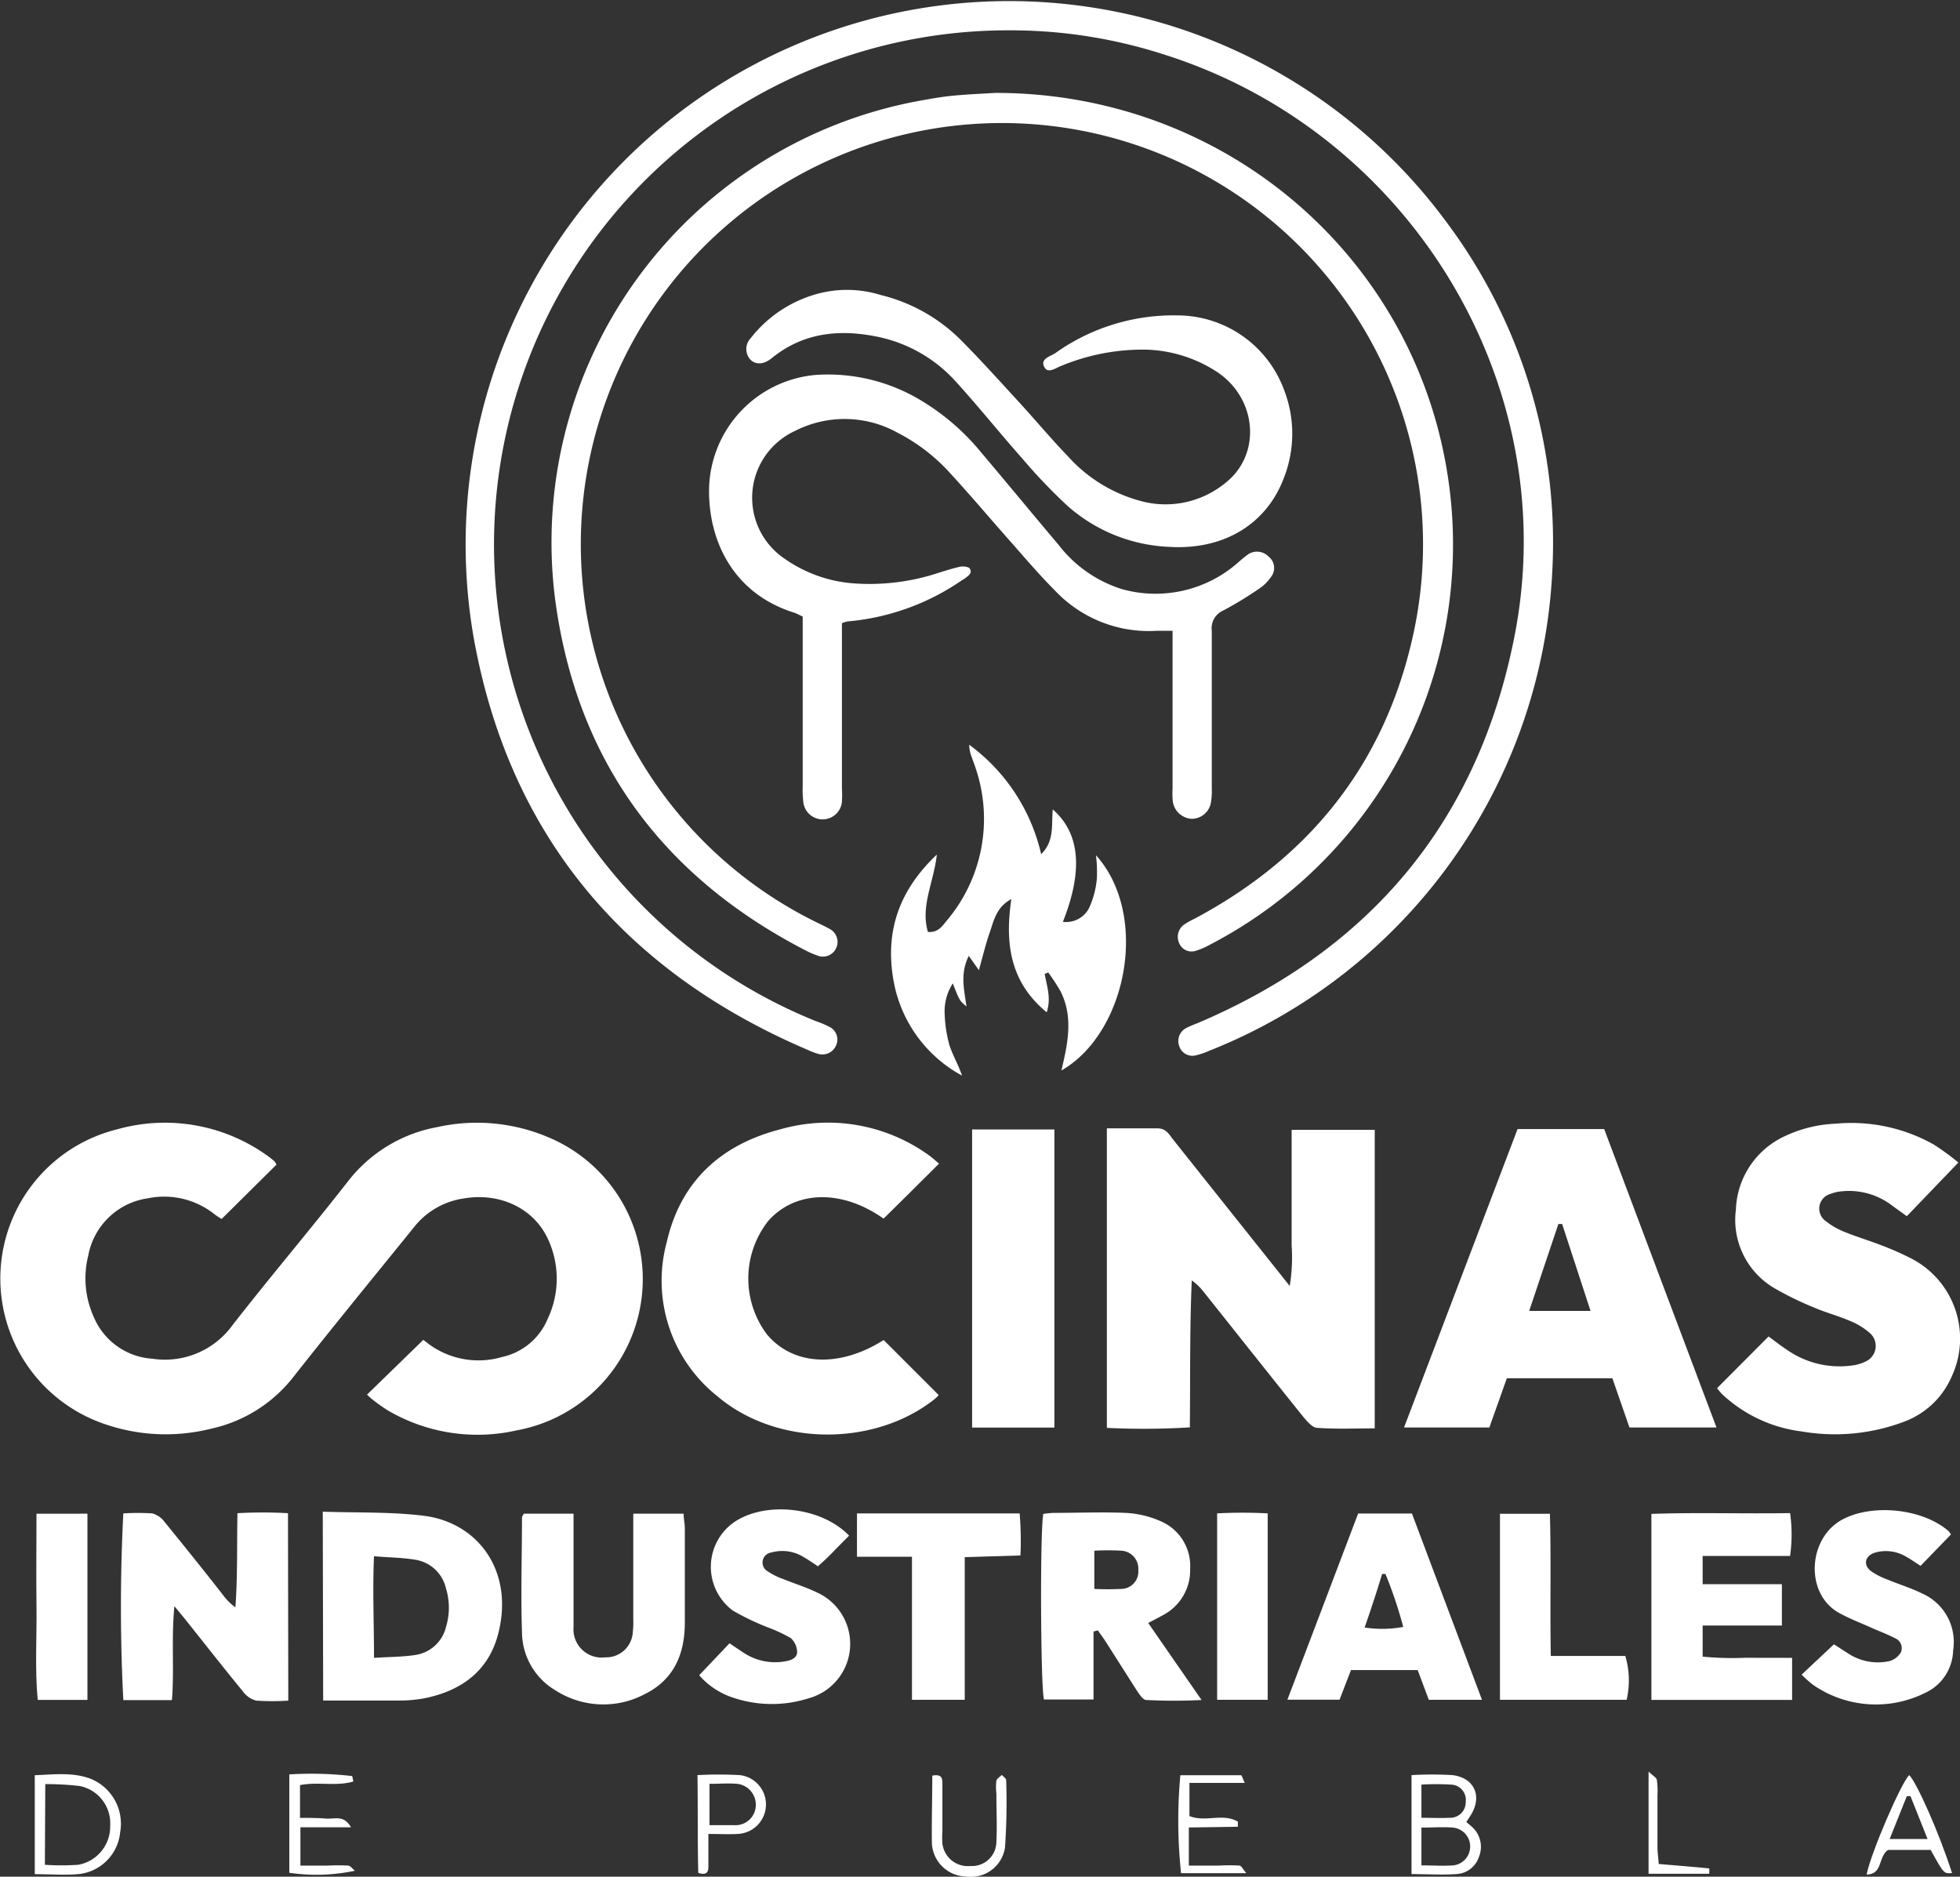
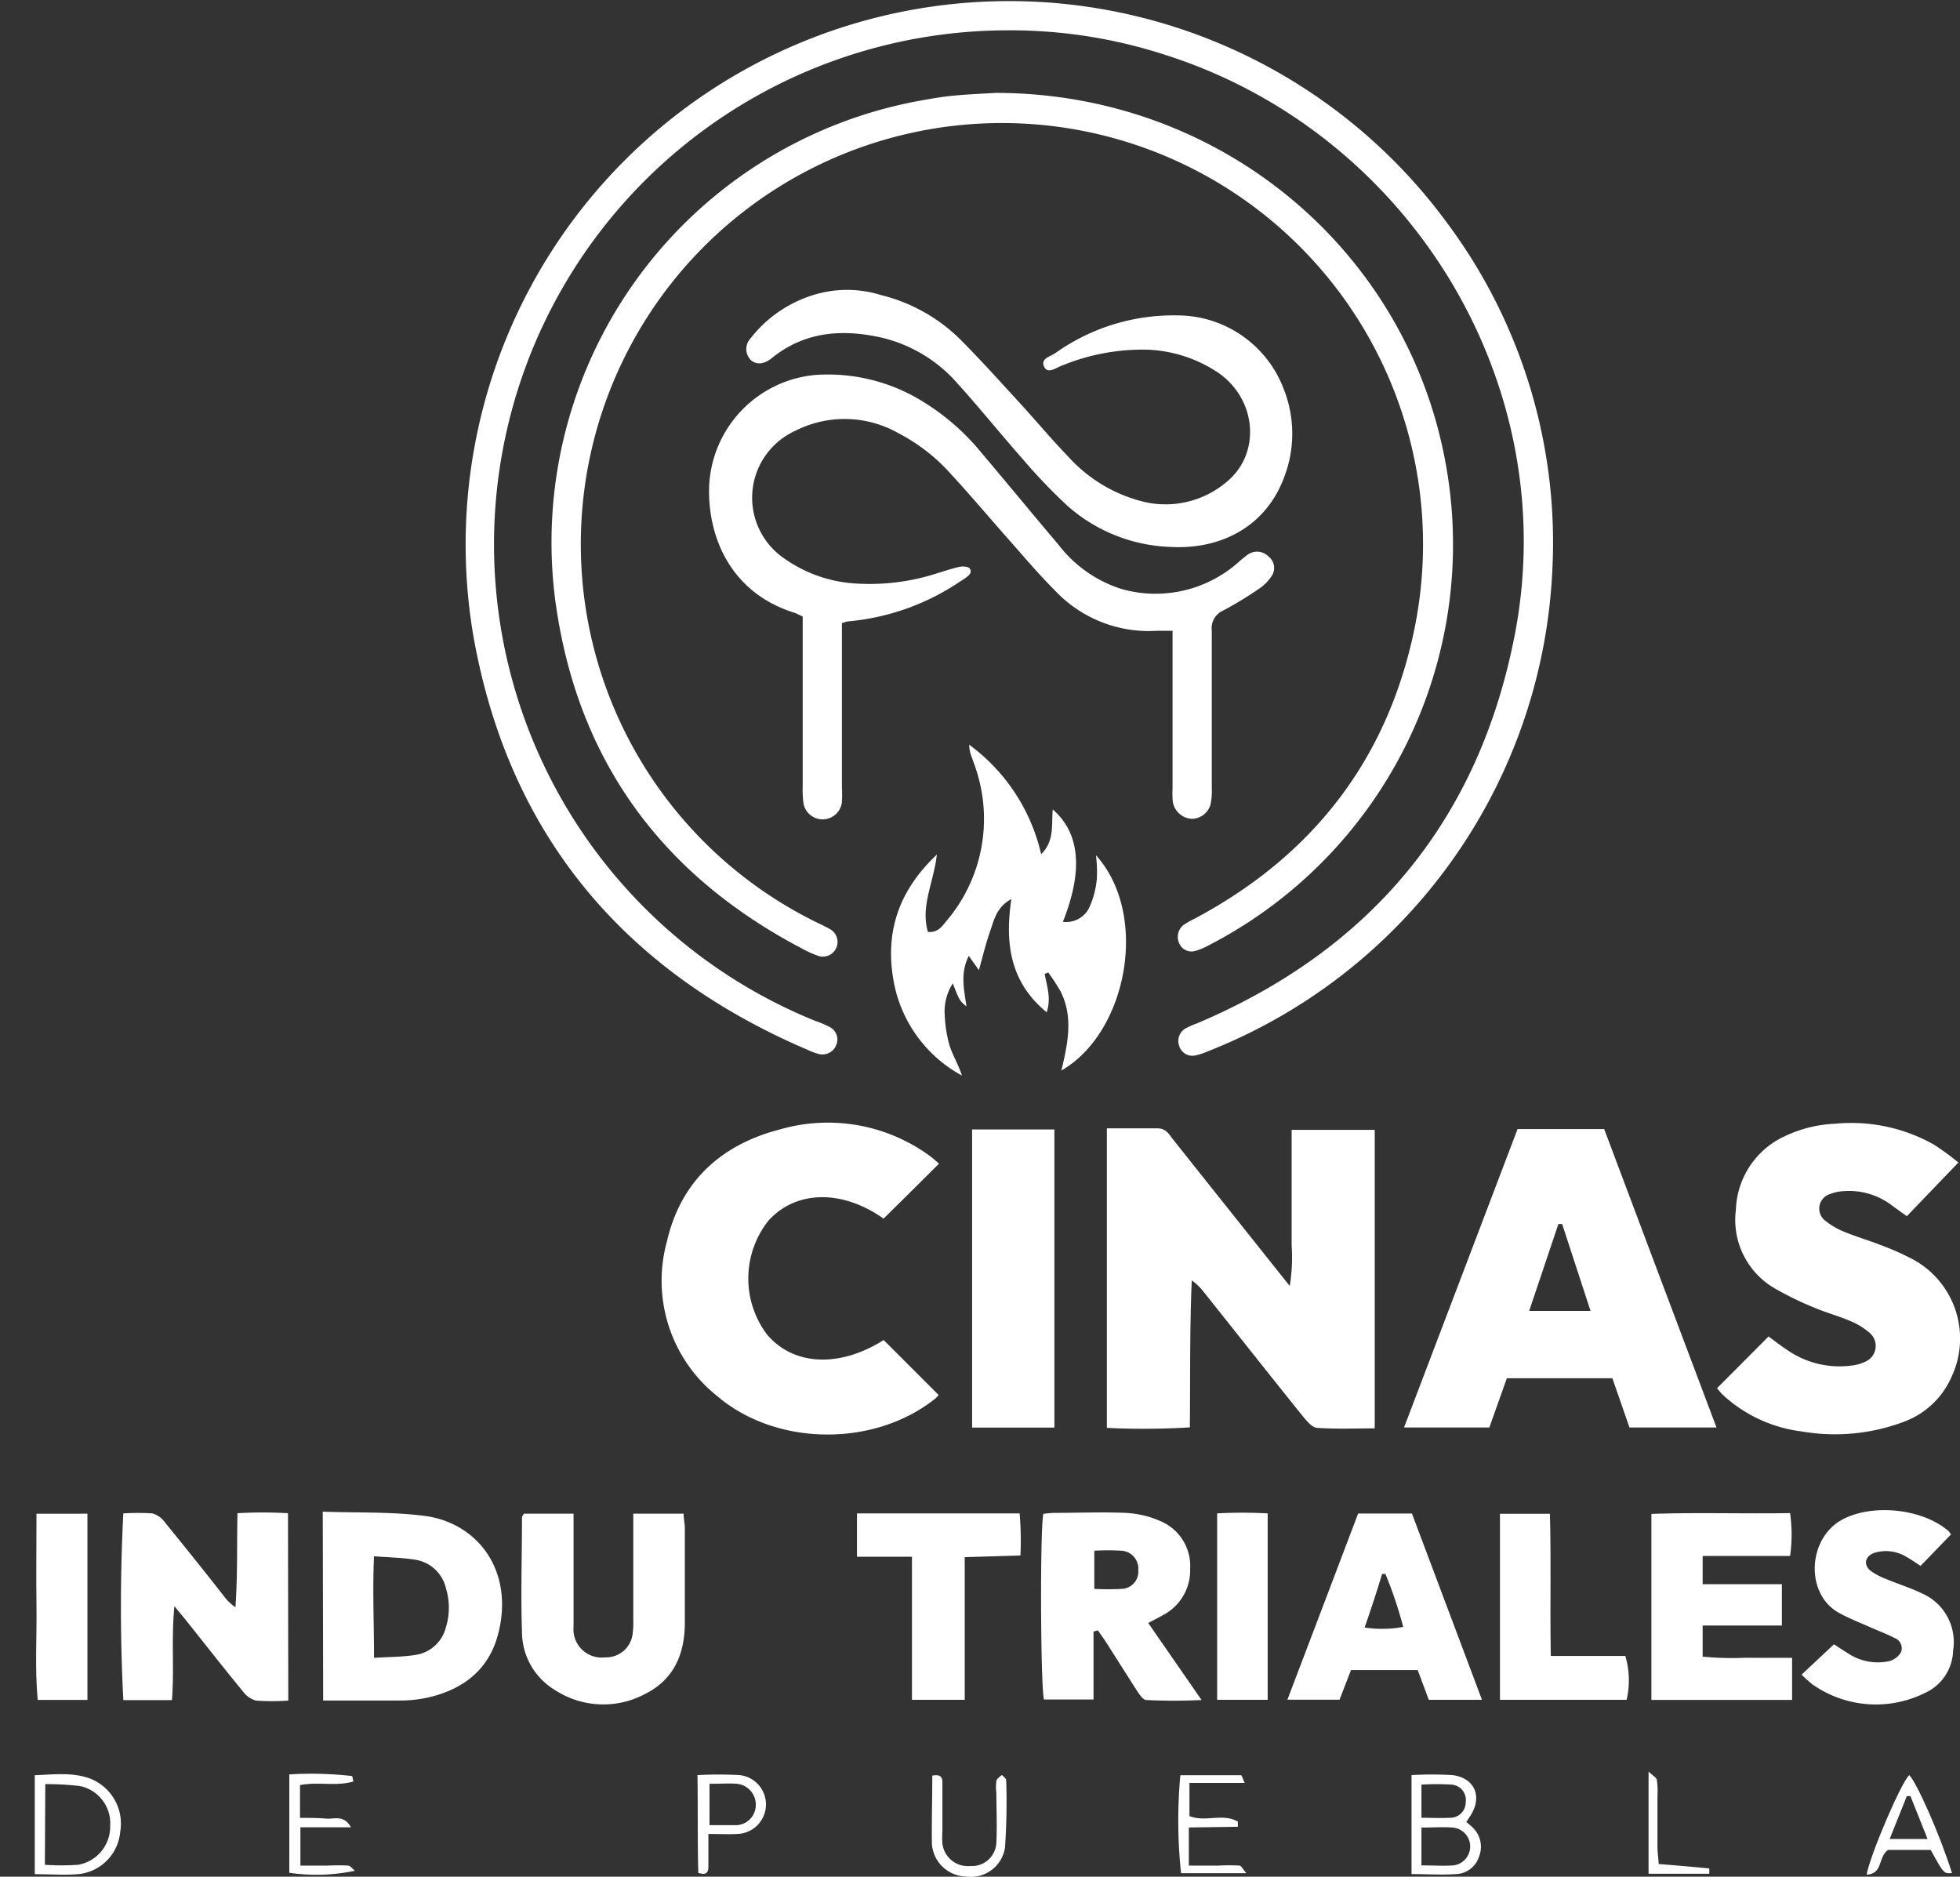
<svg xmlns="http://www.w3.org/2000/svg" viewBox="0 0 193.9 185.65">
  <rect x="0" y="0" width="193.9" height="185.65" fill="#333333" stroke="none" />
  <defs>
    <style>.cls-1{fill:#fff;}</style>
  </defs>
  <g id="Capa_2" data-name="Capa 2">
    <g id="Capa_1-2" data-name="Capa 1">
-       <path class="cls-1" d="M27.35,115.21l-5.43,5.38c-.19-.13-.45-.28-.68-.46a8,8,0,0,0-6.61-1.59,7,7,0,0,0-5.9,5.67,9.28,9.28,0,0,0,.55,6.08,6.76,6.76,0,0,0,5.8,4.12A8.25,8.25,0,0,0,23,131.09c3.73-4.79,7.67-9.42,11.41-14.21a14.44,14.44,0,0,1,8.83-5.38,18.06,18.06,0,0,1,11,1,15.21,15.21,0,0,1-3.14,29,17.53,17.53,0,0,1-12.77-2,16.79,16.79,0,0,1-1.41-1,6,6,0,0,1-.61-.54l5.57-5.42c-.11-.07.09.07.28.22a8.28,8.28,0,0,0,7.5,1.48,6.34,6.34,0,0,0,4.51-3.75,9.28,9.28,0,0,0,0-8c-1.43-3-4.77-4.57-8.39-3.92a7.65,7.65,0,0,0-4.84,2.85c-4,4.94-8,9.82-11.92,14.8a14.17,14.17,0,0,1-8.13,5.11,18.49,18.49,0,0,1-11.17-.69,15.2,15.2,0,0,1,1.86-28.92,17.37,17.37,0,0,1,15,2.7,7.11,7.11,0,0,1,.6.49A2,2,0,0,1,27.35,115.21Z" />
      <path class="cls-1" d="M99.75,3a50.85,50.85,0,0,0-19.07,98,10.08,10.08,0,0,1,1.43.61,1.39,1.39,0,0,1,.63,1.74,1.47,1.47,0,0,1-1.76.91,6.22,6.22,0,0,1-1-.37c-18.24-7.77-29.62-21.3-33.12-40.81a53.76,53.76,0,0,1,96.32-41,52.9,52.9,0,0,1,10.39,34.34,53.83,53.83,0,0,1-34,47.55,7.05,7.05,0,0,1-1.32.44,1.36,1.36,0,0,1-1.59-.93,1.44,1.44,0,0,1,.63-1.75,8.94,8.94,0,0,1,1.14-.5c17.27-7.32,27.93-20.18,31.45-38.57,4.74-24.8-10.5-49.64-34.76-57.28A49.41,49.41,0,0,0,99.75,3Z" />
      <path class="cls-1" d="M98.49,9.19c22.34,0,40.93,15.71,44.6,37.06a44.6,44.6,0,0,1-23.41,47.21,6.92,6.92,0,0,1-1.43.61,1.32,1.32,0,0,1-1.57-.71,1.51,1.51,0,0,1,.38-1.84,7.59,7.59,0,0,1,1.08-.62c11.43-6.07,18.84-15.35,21.64-28a41.66,41.66,0,1,0-59.3,28.19c.51.26,1,.47,1.53.77a1.45,1.45,0,0,1-1.21,2.64,8.21,8.21,0,0,1-1.14-.5C65.44,86.65,57,75.1,54.91,59.22A44.41,44.41,0,0,1,90.8,10c1.17-.21,2.35-.43,3.54-.54C95.94,9.31,97.55,9.25,98.49,9.19Z" />
      <path class="cls-1" d="M109.5,111.62c1.79,0,3.4,0,5,0,.77,0,1.09.47,1.47,1l5.82,7.31,5.8,7.28a17.24,17.24,0,0,0,.19-4c0-1.25,0-2.49,0-3.74v-7.7H136V141.3c-2,0-3.82.08-5.67-.05-.49,0-1-.63-1.39-1.08-3.32-4.13-6.6-8.28-9.9-12.42a5.42,5.42,0,0,0-1.14-1.09c-.21,4.82-.14,9.6-.19,14.54a75,75,0,0,1-8.21.05Z" />
      <path class="cls-1" d="M116,62.4c-.64,0-1.1,0-1.55,0a12.75,12.75,0,0,1-10.1-4c-1.69-1.69-3.22-3.52-4.81-5.31-1.82-2.06-3.59-4.16-5.46-6.19a18.21,18.21,0,0,0-5.26-4.08,10.78,10.78,0,0,0-10.17-.19,7.27,7.27,0,0,0-1,12.66,13.63,13.63,0,0,0,6.81,2.42,21.77,21.77,0,0,0,8.44-1.06c.69-.21,1.38-.44,2.09-.59.3-.06.79,0,.93.16.33.47-.13.73-.46,1l-.4.25a23.47,23.47,0,0,1-11.17,4,2.51,2.51,0,0,0-.6.18v1.64q0,7.32,0,14.64a13,13,0,0,1,0,1.4,1.92,1.92,0,0,1-3.82,0,10.13,10.13,0,0,1-.06-1.56q0-7.55,0-15.1V61a8.81,8.81,0,0,0-.8-.38c-6.07-1.87-8.58-7.15-8.46-12.39A11.56,11.56,0,0,1,80.69,37.09a17.79,17.79,0,0,1,10.42,2.52,23,23,0,0,1,6,5.2c2.54,3,5.05,6.06,7.6,9.07a12.7,12.7,0,0,0,6.29,4.4,12.34,12.34,0,0,0,11.5-2.65,12.29,12.29,0,0,1,1-.81,1.59,1.59,0,0,1,2,.24,1.43,1.43,0,0,1,.25,2,4.34,4.34,0,0,1-1.08,1.1A36.59,36.59,0,0,1,121,60.4a1.91,1.91,0,0,0-1.12,2c0,5.19,0,10.39,0,15.58a6.58,6.58,0,0,1-.11,1.54A1.94,1.94,0,0,1,117.92,81a2,2,0,0,1-1.9-1.74A8.56,8.56,0,0,1,116,78V62.4Z" />
      <path class="cls-1" d="M149.07,136.34l-1.73,4.87H138.9l11.23-29.52h8.57c3.68,9.79,7.36,19.58,11.11,29.52H161.2c-.57-1.63-1.12-3.24-1.69-4.87Zm5.47-15.26-.37,0c-.95,2.81-1.89,5.62-2.89,8.6h6.07C156.39,126.74,155.46,123.91,154.54,121.08Z" />
      <path class="cls-1" d="M169.86,137.33l5.1-5.12c.53.38,1.13.86,1.77,1.28a9.08,9.08,0,0,0,6.8,1.54,4,4,0,0,0,1-.33,1.69,1.69,0,0,0,.44-2.84,6.88,6.88,0,0,0-2-1.21c-1.14-.49-2.36-.81-3.5-1.3a31.94,31.94,0,0,1-3.9-1.9,7.83,7.83,0,0,1-3.84-7.79,8.31,8.31,0,0,1,4.85-7.27,12.9,12.9,0,0,1,5-1.23,16.62,16.62,0,0,1,9.74,2.07,25.14,25.14,0,0,1,2.42,1.77l-5.1,5.31-1.39-1a7,7,0,0,0-4.95-1.47,4,4,0,0,0-1.2.26,1.51,1.51,0,0,0-.46,2.71,7.11,7.11,0,0,0,1.88,1.07c1.15.47,2.34.82,3.5,1.27a27.87,27.87,0,0,1,2.85,1.24,8.91,8.91,0,0,1,4.2,11.8,8.26,8.26,0,0,1-4.6,4.41,19.37,19.37,0,0,1-10.25,1,14,14,0,0,1-7.88-3.71C170.16,137.69,170,137.49,169.86,137.33Z" />
      <path class="cls-1" d="M92.9,115.11c-1.89,1.88-3.68,3.66-5.49,5.44-4.07-2.88-8.63-2.83-11.37.18A9.21,9.21,0,0,0,75.87,132c2.63,3.13,7.21,3.31,11.55.56L92.86,138a2.26,2.26,0,0,1-.37.38c-6,4.78-15.68,4.71-21.52-.26a14.59,14.59,0,0,1-5-15.28c1.37-6,5.39-9.62,11.21-11.12A17.08,17.08,0,0,1,92,114.36C92.29,114.57,92.55,114.82,92.9,115.11Z" />
      <path class="cls-1" d="M116.47,31.2A11.26,11.26,0,0,1,127,38.49a12,12,0,0,1,0,8.82c-1.74,4.6-6,7.1-11.28,6.79A16.18,16.18,0,0,1,105.56,50a54.8,54.8,0,0,1-4.4-4.61c-2.2-2.48-4.28-5.08-6.51-7.54a14.3,14.3,0,0,0-8-4.57c-3.72-.73-7.22-.35-10.29,2.14-.8.65-1.57.68-2.1.18a1.55,1.55,0,0,1,0-2.14A12.55,12.55,0,0,1,81.12,29a11.22,11.22,0,0,1,6,.18,16.88,16.88,0,0,1,7.8,4.32c2,2,3.86,4.07,5.75,6.13,1.69,1.83,3.28,3.75,5,5.53a14.78,14.78,0,0,0,7.66,4.52,9.34,9.34,0,0,0,7.9-1.91c3.56-2.79,3.15-8.28-.76-10.93a13.49,13.49,0,0,0-7-2.25A21,21,0,0,0,105,36.19c-.55.2-1.3.8-1.67.15-.48-.85.57-1.07,1.06-1.4A20.14,20.14,0,0,1,116.47,31.2Z" />
      <path class="cls-1" d="M103.35,96.34c.2,1.19.67,2.37.2,3.8-3.65-3-4.14-6.84-3.5-11.2-1.5.81-1.73,2.14-2.14,3.31s-.69,2.38-1.07,3.72l-1-1.41c-.89,1.78-.44,3.39-.23,5-.69-.58-.69-.58-1.35-2.28a5.11,5.11,0,0,0-.8,3.12,12.93,12.93,0,0,0,.47,3c.32,1,.89,1.94,1.24,3a13.3,13.3,0,0,1-6.8-9.55c-.8-4.74.57-8.78,4.31-12.31-.3,2.73-1.64,5.12-.88,7.65,1,.08,1.41-.57,1.82-1.07a15.59,15.59,0,0,0,2.92-15.06c-.12-.4-.28-.78-.41-1.17a3.45,3.45,0,0,1-.25-1.22A18.56,18.56,0,0,1,103,84.5c1.35-1.34,1-2.91,1.15-4.43,2.72,2.38,3,6.08,1,11.12a2.54,2.54,0,0,0,2.63-1.45,8.89,8.89,0,0,0,.73-2.81,13.12,13.12,0,0,0-.09-2.33c5.32,5.9,3.09,17.57-3.42,21.3.65-2.71,1.19-5.31-.08-7.83a19.94,19.94,0,0,0-1.22-1.87Z" />
      <path class="cls-1" d="M96.17,141.22V111.73h8.14v29.49Z" />
      <path class="cls-1" d="M28.52,168.23a23.79,23.79,0,0,1-3.18,0,2.39,2.39,0,0,1-1.31-.91c-1.85-2.25-3.64-4.54-5.45-6.81-.35-.44-.71-.88-1.33-1.62-.31,3.3,0,6.27-.24,9.29H12.2a180,180,0,0,1,0-18.47,23,23,0,0,1,2.87,0,2.22,2.22,0,0,1,1.2.83c2,2.46,4,4.94,5.93,7.42A5.15,5.15,0,0,0,23.29,159c.22-3.06.14-6.09.2-9.31a44.41,44.41,0,0,1,5,0Z" />
      <path class="cls-1" d="M31.93,149.54c3.51.12,6.85,0,10.11.42,5.31.72,8.86,5.53,7.23,11.72-.94,3.57-3.54,5.49-7,6.26a12.74,12.74,0,0,1-2.62.28c-2.52,0-5,0-7.68,0ZM37,164c1.56-.1,2.86-.09,4.12-.29a3.67,3.67,0,0,0,3-2.76,6.54,6.54,0,0,0,0-3.82,3.7,3.7,0,0,0-3-2.83c-1.3-.22-2.65-.23-4.12-.35C36.85,157.29,37,160.47,37,164Z" />
      <path class="cls-1" d="M108.18,161.4v6.72h-4.9c-.33-1.11-.41-16.43-.07-18.36a10,10,0,0,1,1-.1c2.38,0,4.77-.1,7.15,0a9.75,9.75,0,0,1,3.57.87,4.81,4.81,0,0,1,2.81,4.66,5,5,0,0,1-2.7,4.59c-.44.25-.89.47-1.45.77l5.28,7.62a54.57,54.57,0,0,1-5.46,0c-.34,0-.69-.56-.94-.93-1-1.56-2-3.14-3-4.71-.27-.43-.57-.83-.86-1.25Zm.08-4.22a26.12,26.12,0,0,0,2.66,0,1.71,1.71,0,0,0,1.69-1.86,1.78,1.78,0,0,0-1.66-1.92,23.92,23.92,0,0,0-2.69,0Z" />
      <path class="cls-1" d="M177.29,164v4.16H163.37v-18.4c4.55-.16,9.09,0,13.72-.08a15,15,0,0,1,0,4.24h-8.65v2.79h7.84v4.09h-7.84v3.08a30.6,30.6,0,0,0,4.28.11C174.21,164,175.66,164,177.29,164Z" />
      <path class="cls-1" d="M62.63,149.74h5c0,.52.12,1,.12,1.42,0,3.11,0,6.23,0,9.34s-1.07,5.64-3.93,7.07a8.76,8.76,0,0,1-8.91-.38,6.73,6.73,0,0,1-3.27-5.73c-.13-3.78,0-7.58,0-11.36,0-.09.09-.18.18-.36h4.92v1.71c0,3.17,0,6.34,0,9.5a2.79,2.79,0,0,0,3.13,3,2.64,2.64,0,0,0,2.73-2.46,8.57,8.57,0,0,0,.05-1.24V149.74Z" />
      <path class="cls-1" d="M146.61,168.15h-5.26l-1.1-2.94h-6.6l-1.13,2.93h-5.16c2.37-6.22,4.68-12.31,7-18.42h5.32ZM135,161a11.56,11.56,0,0,0,3.82-.06,42.35,42.35,0,0,0-1.76-5.24l-.33,0C136.21,157.43,135.65,159.13,135,161Z" />
-       <path class="cls-1" d="M69.17,165.72l3-3.16c.55.36,1,.69,1.5,1a5.63,5.63,0,0,0,4.18.75c.53-.11,1.08-.38,1-1a1.87,1.87,0,0,0-.64-1.28A15.29,15.29,0,0,0,76,161a24.88,24.88,0,0,1-3.49-1.67,5.39,5.39,0,0,1,0-8.67c3.06-2.2,8.7-1.65,11.49,1.25-.48.49-1,1-1.47,1.49s-1,1-1.61,1.54c-.48-.31-.9-.61-1.34-.86a4,4,0,0,0-3.28-.5,1,1,0,0,0-.32,1.88,6.52,6.52,0,0,0,1.52.75c1.1.45,2.25.8,3.32,1.32A5.58,5.58,0,0,1,80,168a12,12,0,0,1-7.5-.07A7.55,7.55,0,0,1,69.17,165.72Z" />
      <path class="cls-1" d="M193,151.8l-3,3.1c-.47-.3-.93-.63-1.42-.9a3.88,3.88,0,0,0-3.15-.39c-.93.32-1.12,1.19-.36,1.79a6.78,6.78,0,0,0,1.65.85c1.14.48,2.34.84,3.45,1.39a5.24,5.24,0,0,1,3.05,5.62,4.75,4.75,0,0,1-2.78,4.21,10.92,10.92,0,0,1-11.09-.81,11.7,11.7,0,0,1-1.12-1l3.2-3c.41.26.87.57,1.34.86a5.34,5.34,0,0,0,4.16.8,1.93,1.93,0,0,0,1.13-.88,1.07,1.07,0,0,0-.65-1.41c-.68-.36-1.41-.63-2.12-.94-1.13-.51-2.3-.95-3.38-1.55-3.4-1.9-3.08-7.49.46-9.28,3-1.53,7.89-1,10.42,1.22A2.11,2.11,0,0,1,193,151.8Z" />
      <path class="cls-1" d="M95.44,168.15H90.22V154H84.78v-4.29h16.09a31.32,31.32,0,0,1,.08,4.16l-5.51.17Z" />
      <path class="cls-1" d="M148.39,168.15v-18.4h4.94c.13,4.63,0,9.26.09,14.06h7.37a8.52,8.52,0,0,1,.13,4.34Z" />
      <path class="cls-1" d="M125.41,168.15h-5V149.71a45.4,45.4,0,0,1,5,0Z" />
      <path class="cls-1" d="M8.65,168.16H3.73c-.29-3.07-.08-6.15-.12-9.23s0-6.09,0-9.19H8.65Z" />
      <path class="cls-1" d="M145.06,180.24c.28.24.49.4.67.58a2.64,2.64,0,0,1,.57,2.89,2.47,2.47,0,0,1-2.24,1.68c-1.43.1-2.88,0-4.42,0V175.6a34.22,34.22,0,0,1,4.06,0c2.26.29,3,2.23,1.69,4.13Zm-4.44,4.29c1.13,0,2.15.07,3.16,0a1.88,1.88,0,0,0-.05-3.74c-1-.08-2,0-3.11,0Zm0-4.71c1,0,1.91.05,2.78,0a1.53,1.53,0,0,0,1.6-1.56,1.51,1.51,0,0,0-1.43-1.72,24,24,0,0,0-2.95,0Z" />
      <path class="cls-1" d="M3.44,185.4v-9.79c1.9-.07,3.73-.32,5.52.35a4.79,4.79,0,0,1,2.93,5.27,4.61,4.61,0,0,1-4,4.15C6.49,185.52,5,185.4,3.44,185.4Zm1-.93a24,24,0,0,0,3.29,0,3.83,3.83,0,0,0,3.17-3.86,3.76,3.76,0,0,0-3-3.93,28.79,28.79,0,0,0-3.42-.19Z" />
      <path class="cls-1" d="M34.72,180.76h-5v3.79c.89,0,1.81,0,2.72,0a19.34,19.34,0,0,1,2,0c.21,0,.4.29.67.51a18.3,18.3,0,0,1-6.49.2v-9.73a35.4,35.4,0,0,1,6.19.16c.06,0,.08.26.15.54-1.72.51-3.49,0-5.28.36v3.24c.87,0,1.74,0,2.59.07S34,179.5,34.72,180.76Z" />
      <path class="cls-1" d="M69,175.6a38.56,38.56,0,0,1,4.19,0,2.92,2.92,0,0,1-.26,5.82c-.87.05-1.75,0-2.85,0,0,1.17,0,2.18,0,3.19,0,.55-.13.94-1,.66C69,182.13,69.05,178.92,69,175.6Zm1.19.86v4.09c.91,0,1.68,0,2.45,0a2,2,0,0,0,2.13-2,2.07,2.07,0,0,0-2-2.1C72,176.4,71.13,176.46,70.23,176.46Z" />
      <path class="cls-1" d="M92.23,175.65c1-.19,1,.34,1,.81v4.67a8.47,8.47,0,0,0,0,1.24A2.53,2.53,0,0,0,96,184.59a2.41,2.41,0,0,0,2.57-2.37c.08-1.6,0-3.21,0-4.82a5.1,5.1,0,0,1,0-1.24c.05-.23.35-.39.54-.58.15.17.43.35.43.53a64.64,64.64,0,0,1-.12,6.68,3.41,3.41,0,0,1-3.87,2.84,3.46,3.46,0,0,1-3.36-3.27C92.16,180.14,92.23,177.92,92.23,175.65Z" />
      <path class="cls-1" d="M117.61,180.78v3.77c1,0,2,0,3,0a17,17,0,0,1,2,0c.19,0,.34.35.69.75h-6.46a49.26,49.26,0,0,1-.07-9.69c2,0,4,0,6,0,.08,0,.16.32.37.76h-5.47v3.28c1.56.64,3.29-.32,4.79.55,0,0,0,.19,0,.51Z" />
      <path class="cls-1" d="M191,183h-4.22c-1,.68-.49,2.41-2.12,2.44.42-2.15,3.46-9.18,4.22-9.84.75.76,3,5.81,4.23,9.69C192.3,185.36,192.3,185.36,191,183Zm-2-5.32h-.36l-1.7,4.24h3.75Z" />
      <path class="cls-1" d="M164.09,184.39c1.76.15,3.38.28,5,.44a3.54,3.54,0,0,1,0,.53h-6V175.25c.45.43.78.6.82.82a8,8,0,0,1,.06,1.55v5.28C164,183.41,164.07,183.91,164.09,184.39Z" />
    </g>
  </g>
</svg>